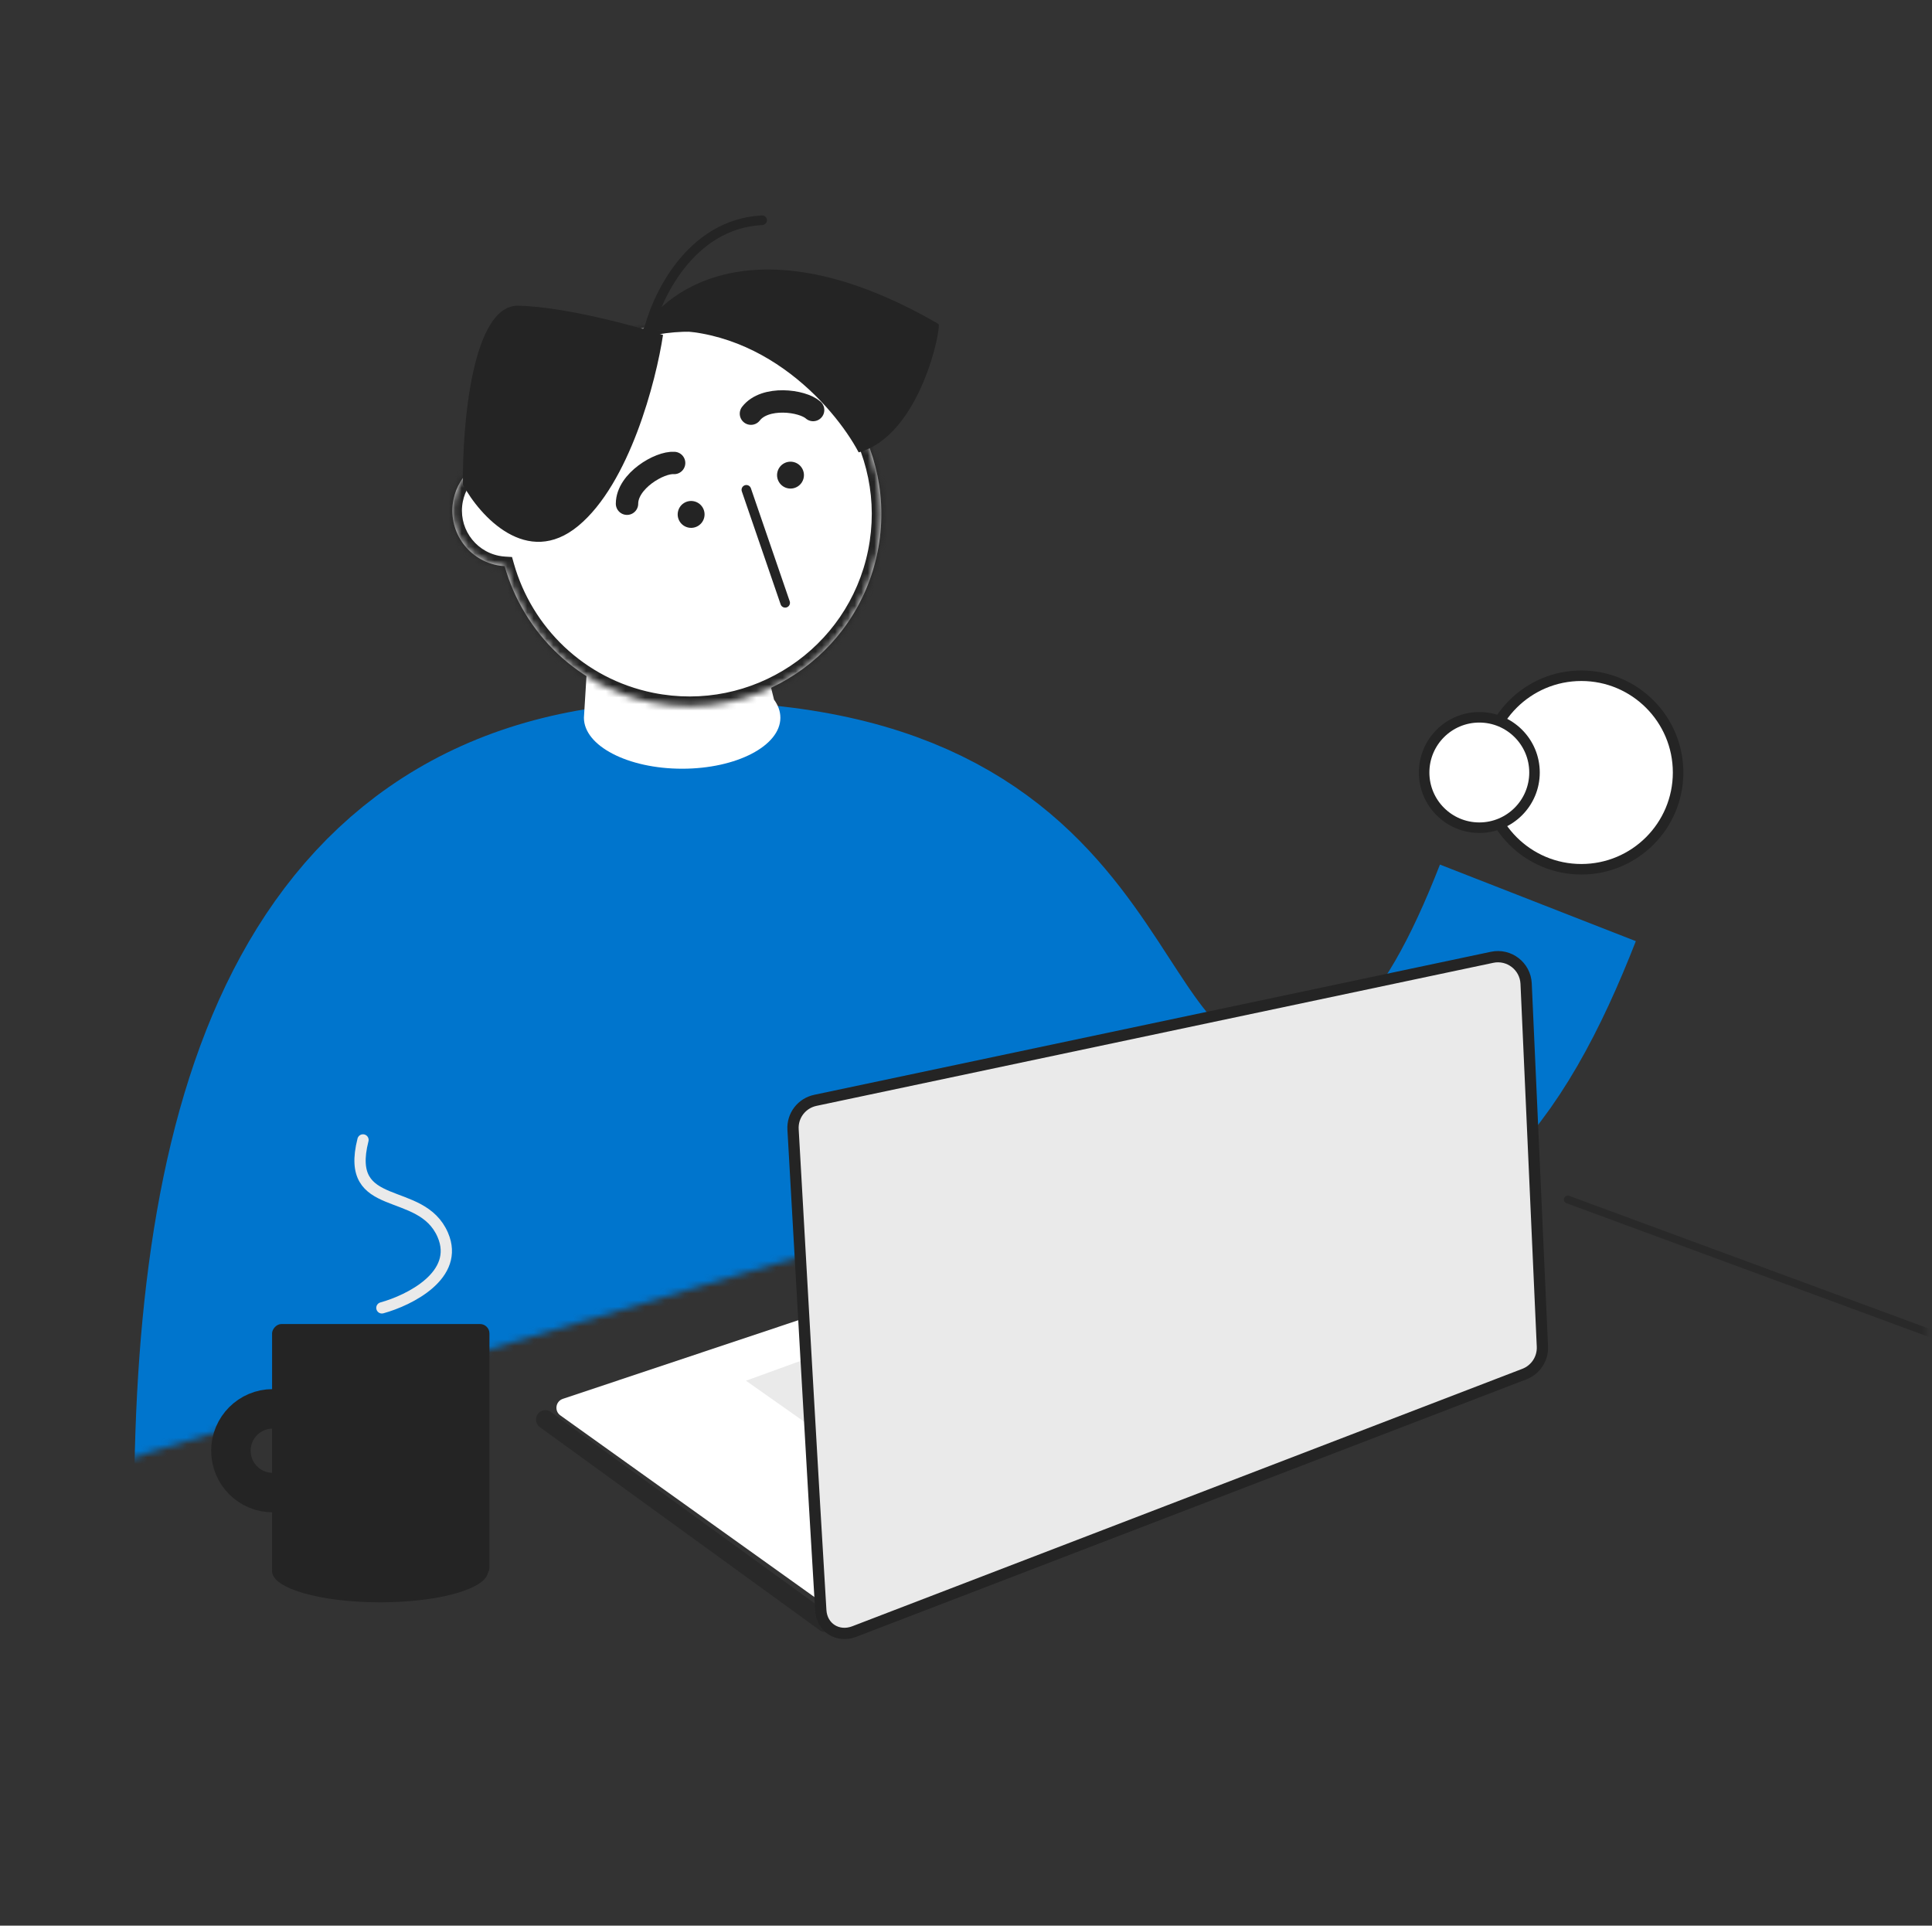
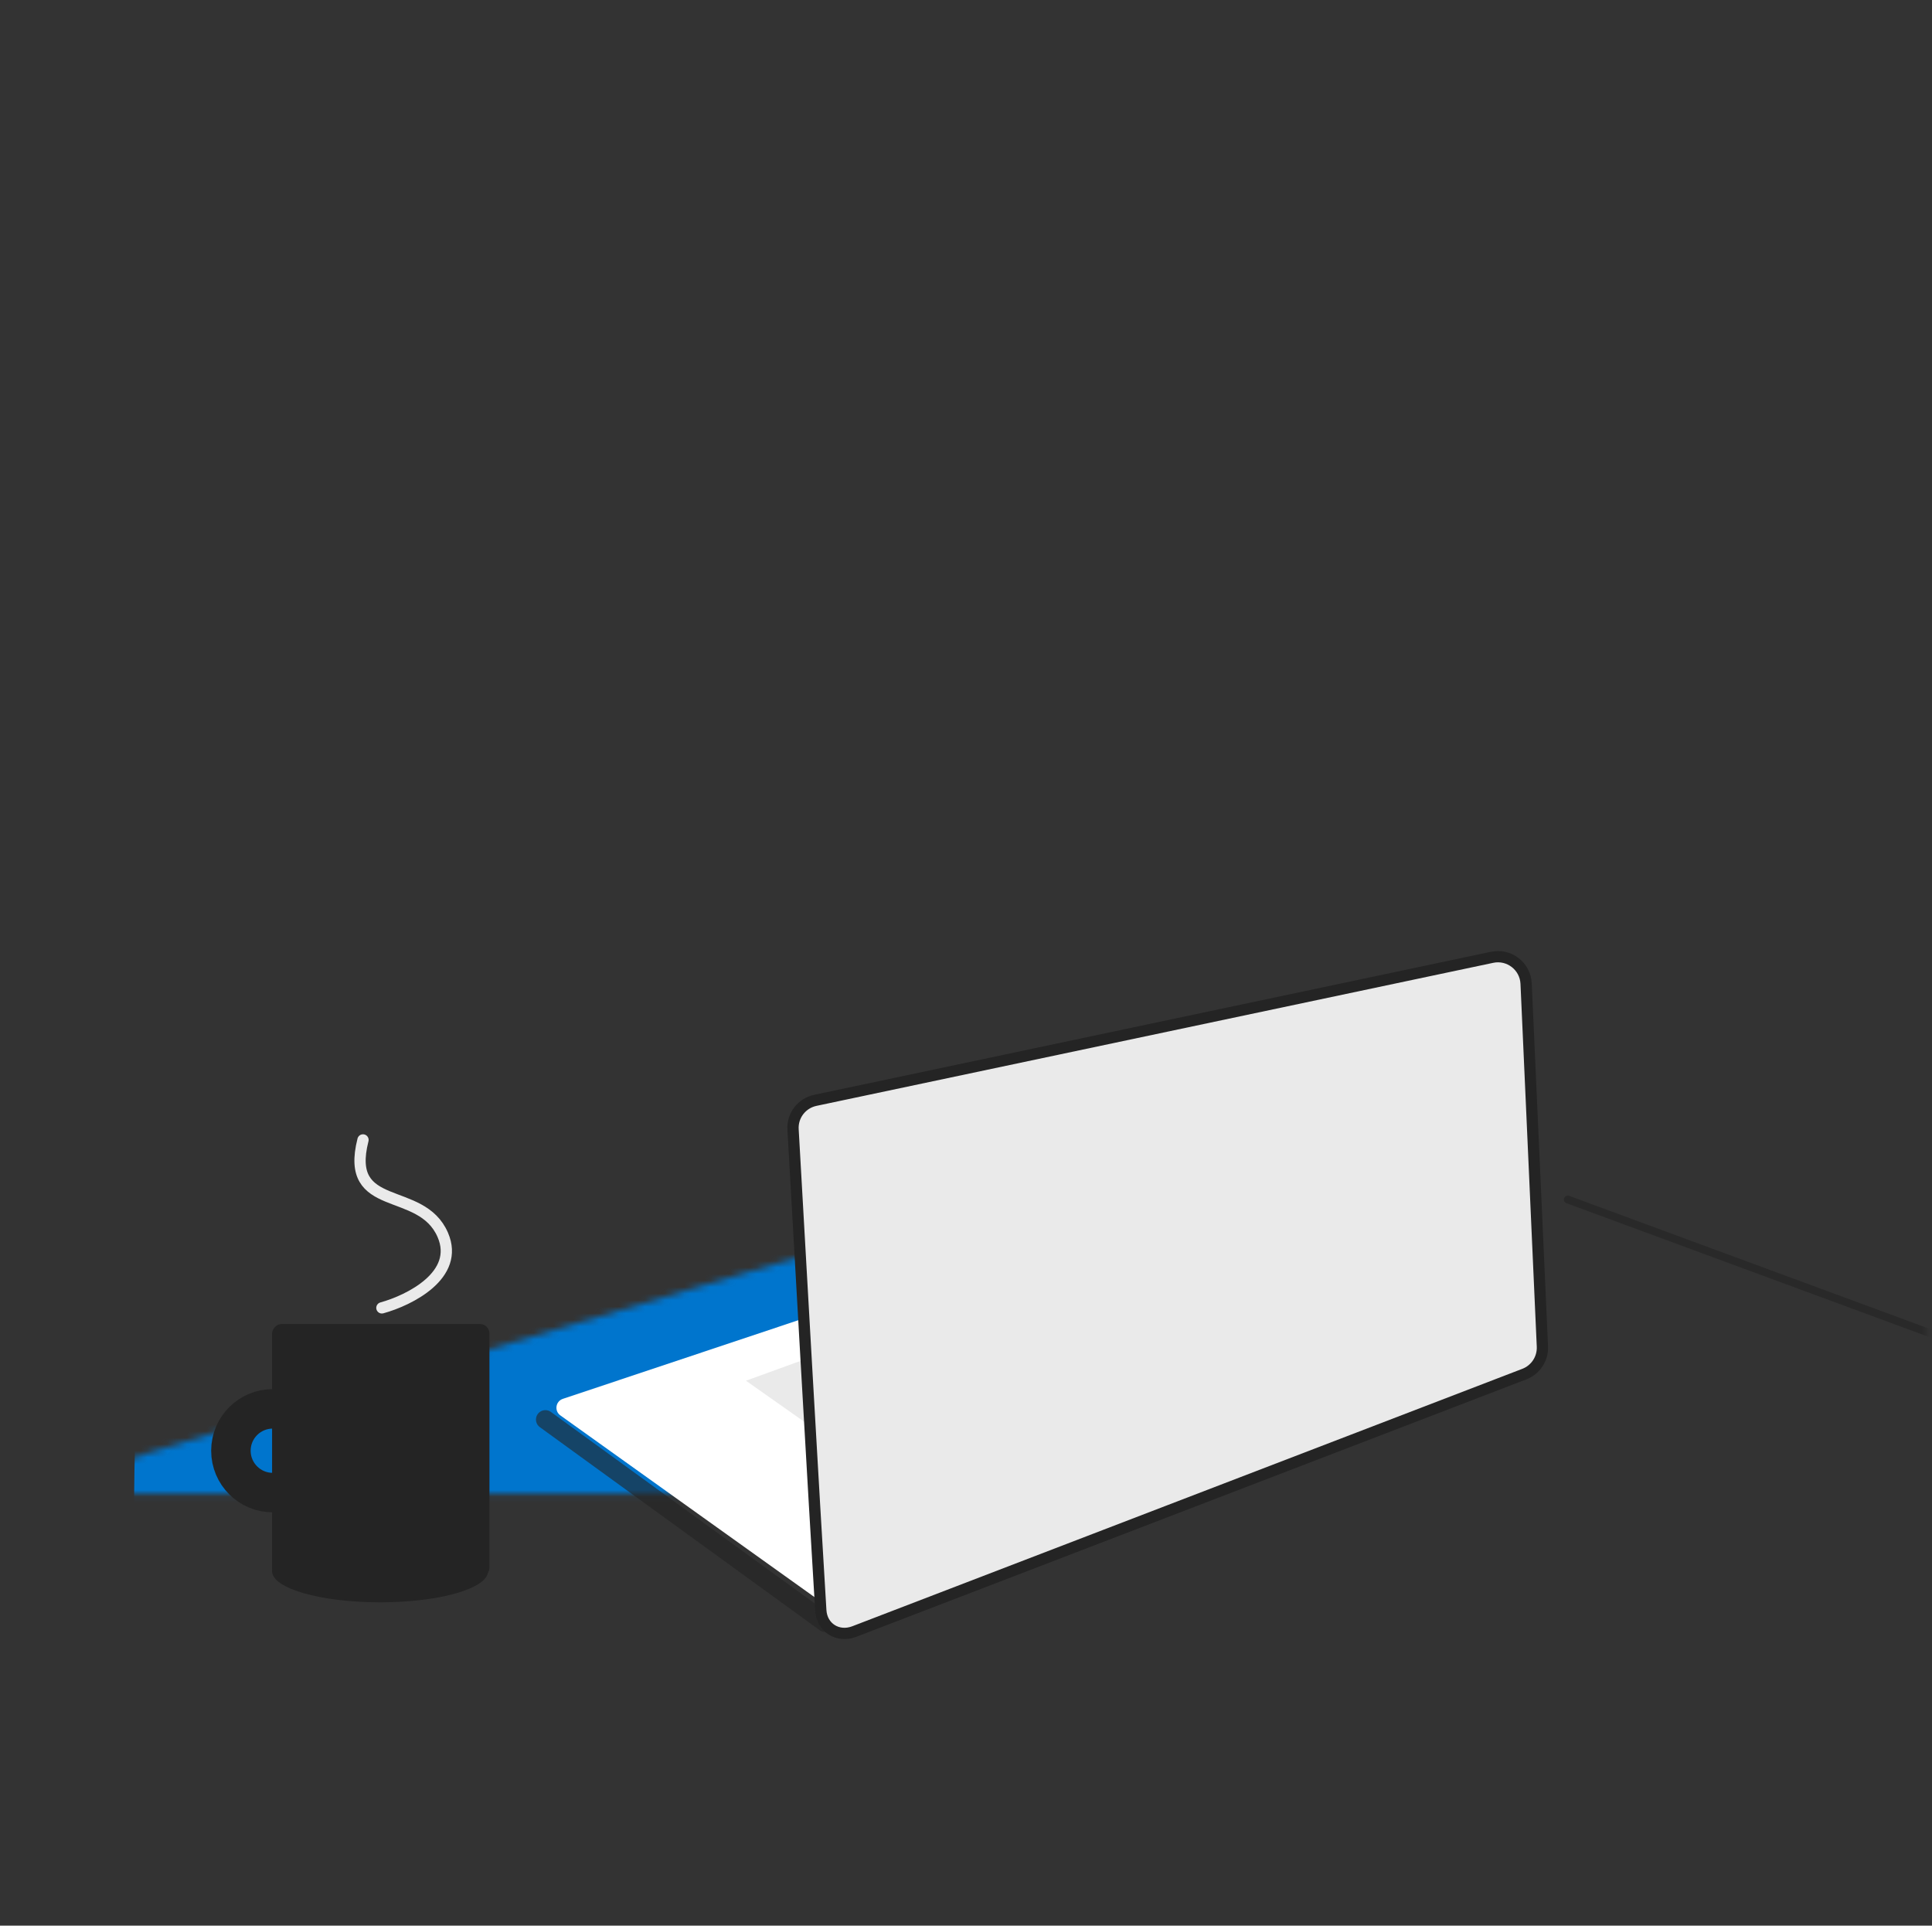
<svg xmlns="http://www.w3.org/2000/svg" width="295" height="294" viewBox="0 0 295 294" fill="none">
  <rect x="0" y="0" width="295" height="294" fill="#333333" stroke="none" />
  <mask id="mask0_1346_30937" style="mask-type:alpha" maskUnits="userSpaceOnUse" x="0" y="0" width="295" height="294">
    <rect width="294" height="294" transform="matrix(-1 0 0 1 294.147 0)" fill="#D9D9D9" />
  </mask>
  <g mask="url(#mask0_1346_30937)">
    <path d="M334.267 218.147L239.389 183.138" stroke="#242424" stroke-opacity="0.6" stroke-width="1.205" stroke-linecap="round" />
    <mask id="mask1_1346_30937" style="mask-type:alpha" maskUnits="userSpaceOnUse" x="0" y="0" width="280" height="229">
-       <path d="M156.335 181.769C106.934 196.285 7.305 225.868 4 228.072L0.213 0H279.752V106.204L225.531 196.572L156.335 181.769Z" fill="black" />
+       <path d="M156.335 181.769C106.934 196.285 7.305 225.868 4 228.072H279.752V106.204L225.531 196.572L156.335 181.769Z" fill="black" />
    </mask>
    <g mask="url(#mask1_1346_30937)">
      <path d="M36.536 230.654C36.536 168.687 51.963 123.135 104.805 123.135C170.858 123.135 157.811 171.174 190.116 175.343C213.191 178.32 225.017 162.94 234.824 137.846" stroke="#0075CD" stroke-width="32.113" />
      <path fill-rule="evenodd" clip-rule="evenodd" d="M118.187 106.817L113.1 86.215H90.601L89.19 109.073C89.17 109.239 89.159 109.407 89.159 109.577L89.159 109.578H89.159C89.159 113.88 95.874 117.366 104.158 117.366C112.442 117.366 119.157 113.88 119.157 109.578C119.157 108.606 118.814 107.675 118.187 106.817Z" fill="white" />
      <mask id="path-6-inside-1_1346_30937" fill="white">
        <path d="M111.085 49.767C126.948 52.981 137.201 68.445 133.988 84.307C130.775 100.17 115.311 110.424 99.448 107.211C88.316 104.956 79.946 96.667 77.055 86.442C76.665 86.418 76.272 86.369 75.879 86.29C71.279 85.358 68.306 80.873 69.237 76.273C70.042 72.302 73.495 69.543 77.385 69.463C81.9 55.455 96.319 46.776 111.085 49.767Z" />
      </mask>
      <path d="M111.085 49.767C126.948 52.981 137.201 68.445 133.988 84.307C130.775 100.17 115.311 110.424 99.448 107.211C88.316 104.956 79.946 96.667 77.055 86.442C76.665 86.418 76.272 86.369 75.879 86.29C71.279 85.358 68.306 80.873 69.237 76.273C70.042 72.302 73.495 69.543 77.385 69.463C81.9 55.455 96.319 46.776 111.085 49.767Z" fill="white" />
      <path d="M111.085 49.767L111.376 48.332L111.376 48.332L111.085 49.767ZM133.988 84.307L135.423 84.598L135.423 84.598L133.988 84.307ZM99.448 107.211L99.157 108.646L99.157 108.646L99.448 107.211ZM77.055 86.442L78.464 86.044L78.181 85.044L77.145 84.981L77.055 86.442ZM75.879 86.29L75.588 87.725L75.588 87.725L75.879 86.29ZM69.237 76.273L67.802 75.983L67.802 75.983L69.237 76.273ZM77.385 69.463L77.415 70.927L78.458 70.906L78.778 69.913L77.385 69.463ZM111.085 49.767L110.794 51.203C125.864 54.255 135.606 68.946 132.553 84.016L133.988 84.307L135.423 84.598C138.797 67.943 128.031 51.706 111.376 48.332L111.085 49.767ZM133.988 84.307L132.553 84.016C129.5 99.086 114.809 108.828 99.739 105.776L99.448 107.211L99.157 108.646C115.813 112.02 132.049 101.253 135.423 84.598L133.988 84.307ZM99.448 107.211L99.739 105.776C89.165 103.634 81.212 95.762 78.464 86.044L77.055 86.442L75.646 86.841C78.681 97.573 87.467 106.278 99.157 108.646L99.448 107.211ZM77.055 86.442L77.145 84.981C76.817 84.96 76.491 84.919 76.17 84.854L75.879 86.29L75.588 87.725C76.053 87.819 76.514 87.876 76.965 87.904L77.055 86.442ZM75.879 86.29L76.17 84.854C72.362 84.083 69.901 80.371 70.672 76.564L69.237 76.273L67.802 75.983C66.71 81.375 70.196 86.632 75.588 87.725L75.879 86.29ZM69.237 76.273L70.672 76.564C71.338 73.279 74.195 70.993 77.415 70.927L77.385 69.463L77.354 67.999C72.795 68.093 68.746 71.324 67.802 75.983L69.237 76.273ZM77.385 69.463L78.778 69.913C83.068 56.605 96.767 48.361 110.794 51.203L111.085 49.767L111.376 48.332C95.871 45.191 80.732 54.304 75.991 69.014L77.385 69.463Z" fill="#242424" mask="url(#path-6-inside-1_1346_30937)" />
-       <path d="M113.962 74.783L119.889 92.037" stroke="#242424" stroke-width="1.464" stroke-linecap="round" />
-       <circle cx="120.703" cy="72.541" r="2.052" transform="rotate(11.452 120.703 72.541)" fill="#242424" />
      <circle cx="105.529" cy="78.54" r="2.052" transform="rotate(11.452 105.529 78.54)" fill="#242424" />
      <path d="M88.296 80.292C96.124 73.817 100.185 58.156 101.237 51.135C96.833 49.726 86.258 46.861 79.188 46.669C72.119 46.477 70.576 64.818 70.687 74.012C73.296 78.804 80.469 86.768 88.296 80.292Z" fill="#242424" />
      <path d="M143.286 49.457C116.32 33.82 101.794 43.795 97.901 50.739C115.401 48.298 127.332 61.939 131.11 69.065C140.581 66.494 143.831 49.773 143.286 49.457Z" fill="#242424" />
      <path d="M98.889 51.022C100.133 45.457 105.371 34.188 116.373 33.625" stroke="#242424" stroke-width="1.464" stroke-linecap="round" />
      <path d="M95.739 76.906C95.748 73.418 100.732 70.52 102.932 70.686" stroke="#242424" stroke-width="3.417" stroke-linecap="round" />
      <path d="M114.663 63.156C116.794 60.395 122.513 61.13 124.156 62.602" stroke="#242424" stroke-width="3.417" stroke-linecap="round" />
      <circle cx="241.458" cy="117.943" r="14.773" fill="white" stroke="#242424" stroke-width="1.606" />
-       <circle cx="225.879" cy="117.943" r="8.427" fill="white" stroke="#242424" stroke-width="1.606" />
      <rect x="51.433" y="134.528" width="106.529" height="103.775" fill="#0075CD" stroke="#0075CD" stroke-width="0.535" />
    </g>
    <path d="M184.386 180.697L85.943 213.572C84.832 213.943 84.61 215.419 85.563 216.101L125.737 244.821C126.139 245.109 126.66 245.169 127.116 244.981L230.502 202.534C231.681 202.05 231.691 200.384 230.518 199.886L185.401 180.737C185.079 180.6 184.718 180.586 184.386 180.697Z" fill="white" />
    <path d="M83.273 216.733L126.004 247.741L232.737 204.159" stroke="#242424" stroke-opacity="0.6" stroke-width="2.87" stroke-linecap="round" stroke-linejoin="round" />
    <path d="M179.321 210.209L163.25 216.449L168.544 220.609L184.615 213.424L179.321 210.209Z" fill="#EAEAEA" />
    <path d="M113.903 210.803L133.859 224.863L192.025 200.259L172.296 189.601L113.903 210.803Z" fill="#EAEAEA" />
-     <path d="M127.622 212.391L171.161 194.476" stroke="#242424" stroke-opacity="0.6" stroke-width="1.033" stroke-linecap="round" />
-     <path d="M133.063 217.153C133.517 217.062 161.976 203.282 176.149 196.403" stroke="#242424" stroke-opacity="0.6" stroke-width="1.033" stroke-linecap="round" />
    <path d="M166.512 194.93L177.51 202.753" stroke="#242424" stroke-opacity="0.6" stroke-width="1.033" stroke-linecap="round" />
    <path d="M157.441 197.877L170.14 206.495" stroke="#242424" stroke-opacity="0.6" stroke-width="1.033" stroke-linecap="round" />
    <path d="M121.092 172.433C121.837 185.629 124.386 230.665 125.329 245.876C125.494 248.539 127.949 250.056 130.44 249.099L232.755 209.792C234.485 209.127 235.595 207.431 235.512 205.58L233.025 150.177C232.905 147.522 230.433 145.608 227.833 146.157L124.501 167.996C122.421 168.435 120.972 170.31 121.092 172.433Z" fill="#EAEAEA" stroke="#242424" stroke-width="1.722" />
    <circle cx="9.407" cy="9.407" r="6.393" transform="matrix(-1 0 0 1 51.057 212.085)" stroke="#242424" stroke-width="6.028" />
    <ellipse cx="16.489" cy="4.756" rx="16.489" ry="4.756" transform="matrix(-1 0 0 1 74.52 235.127)" fill="#242424" />
    <rect width="33.189" height="38.685" rx="1.435" transform="matrix(-1 0 0 1 74.733 202.149)" fill="#242424" />
    <path d="M58.312 199.682C62.516 198.526 70.262 194.679 67.611 188.542C64.298 180.871 52.541 185.39 55.426 174.041" stroke="#EAEAEA" stroke-width="1.722" stroke-linecap="round" />
  </g>
</svg>